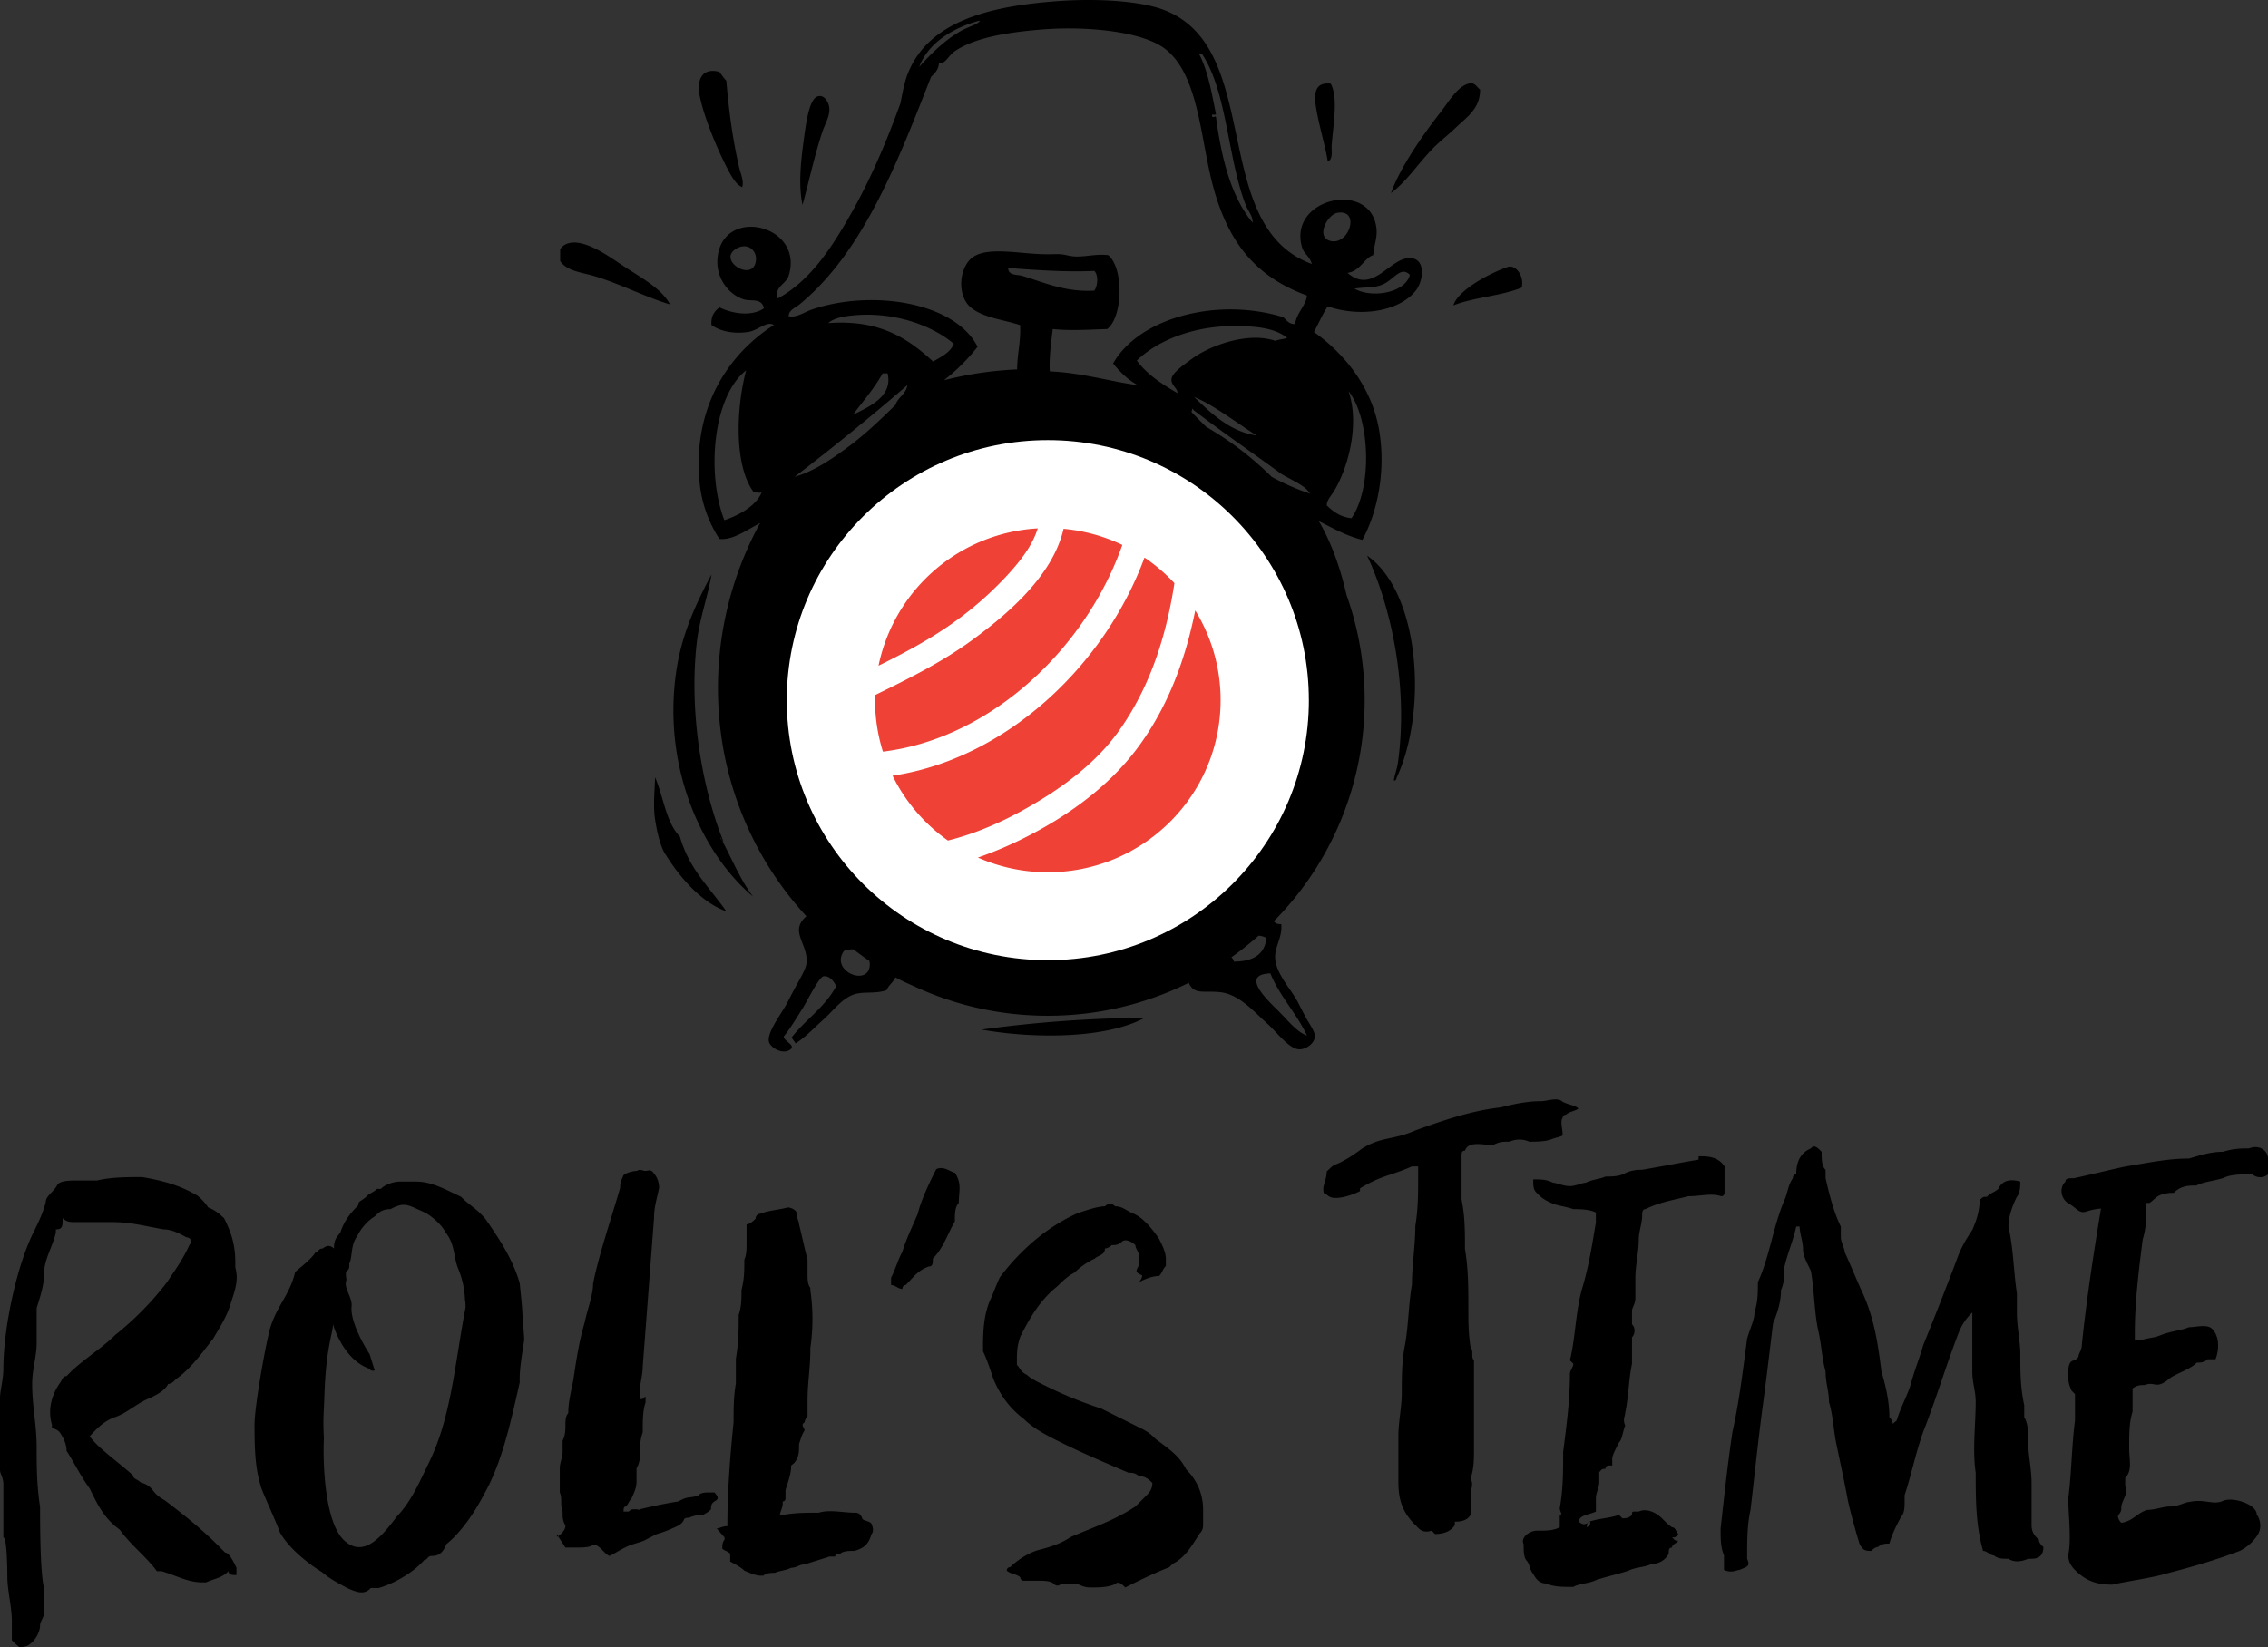
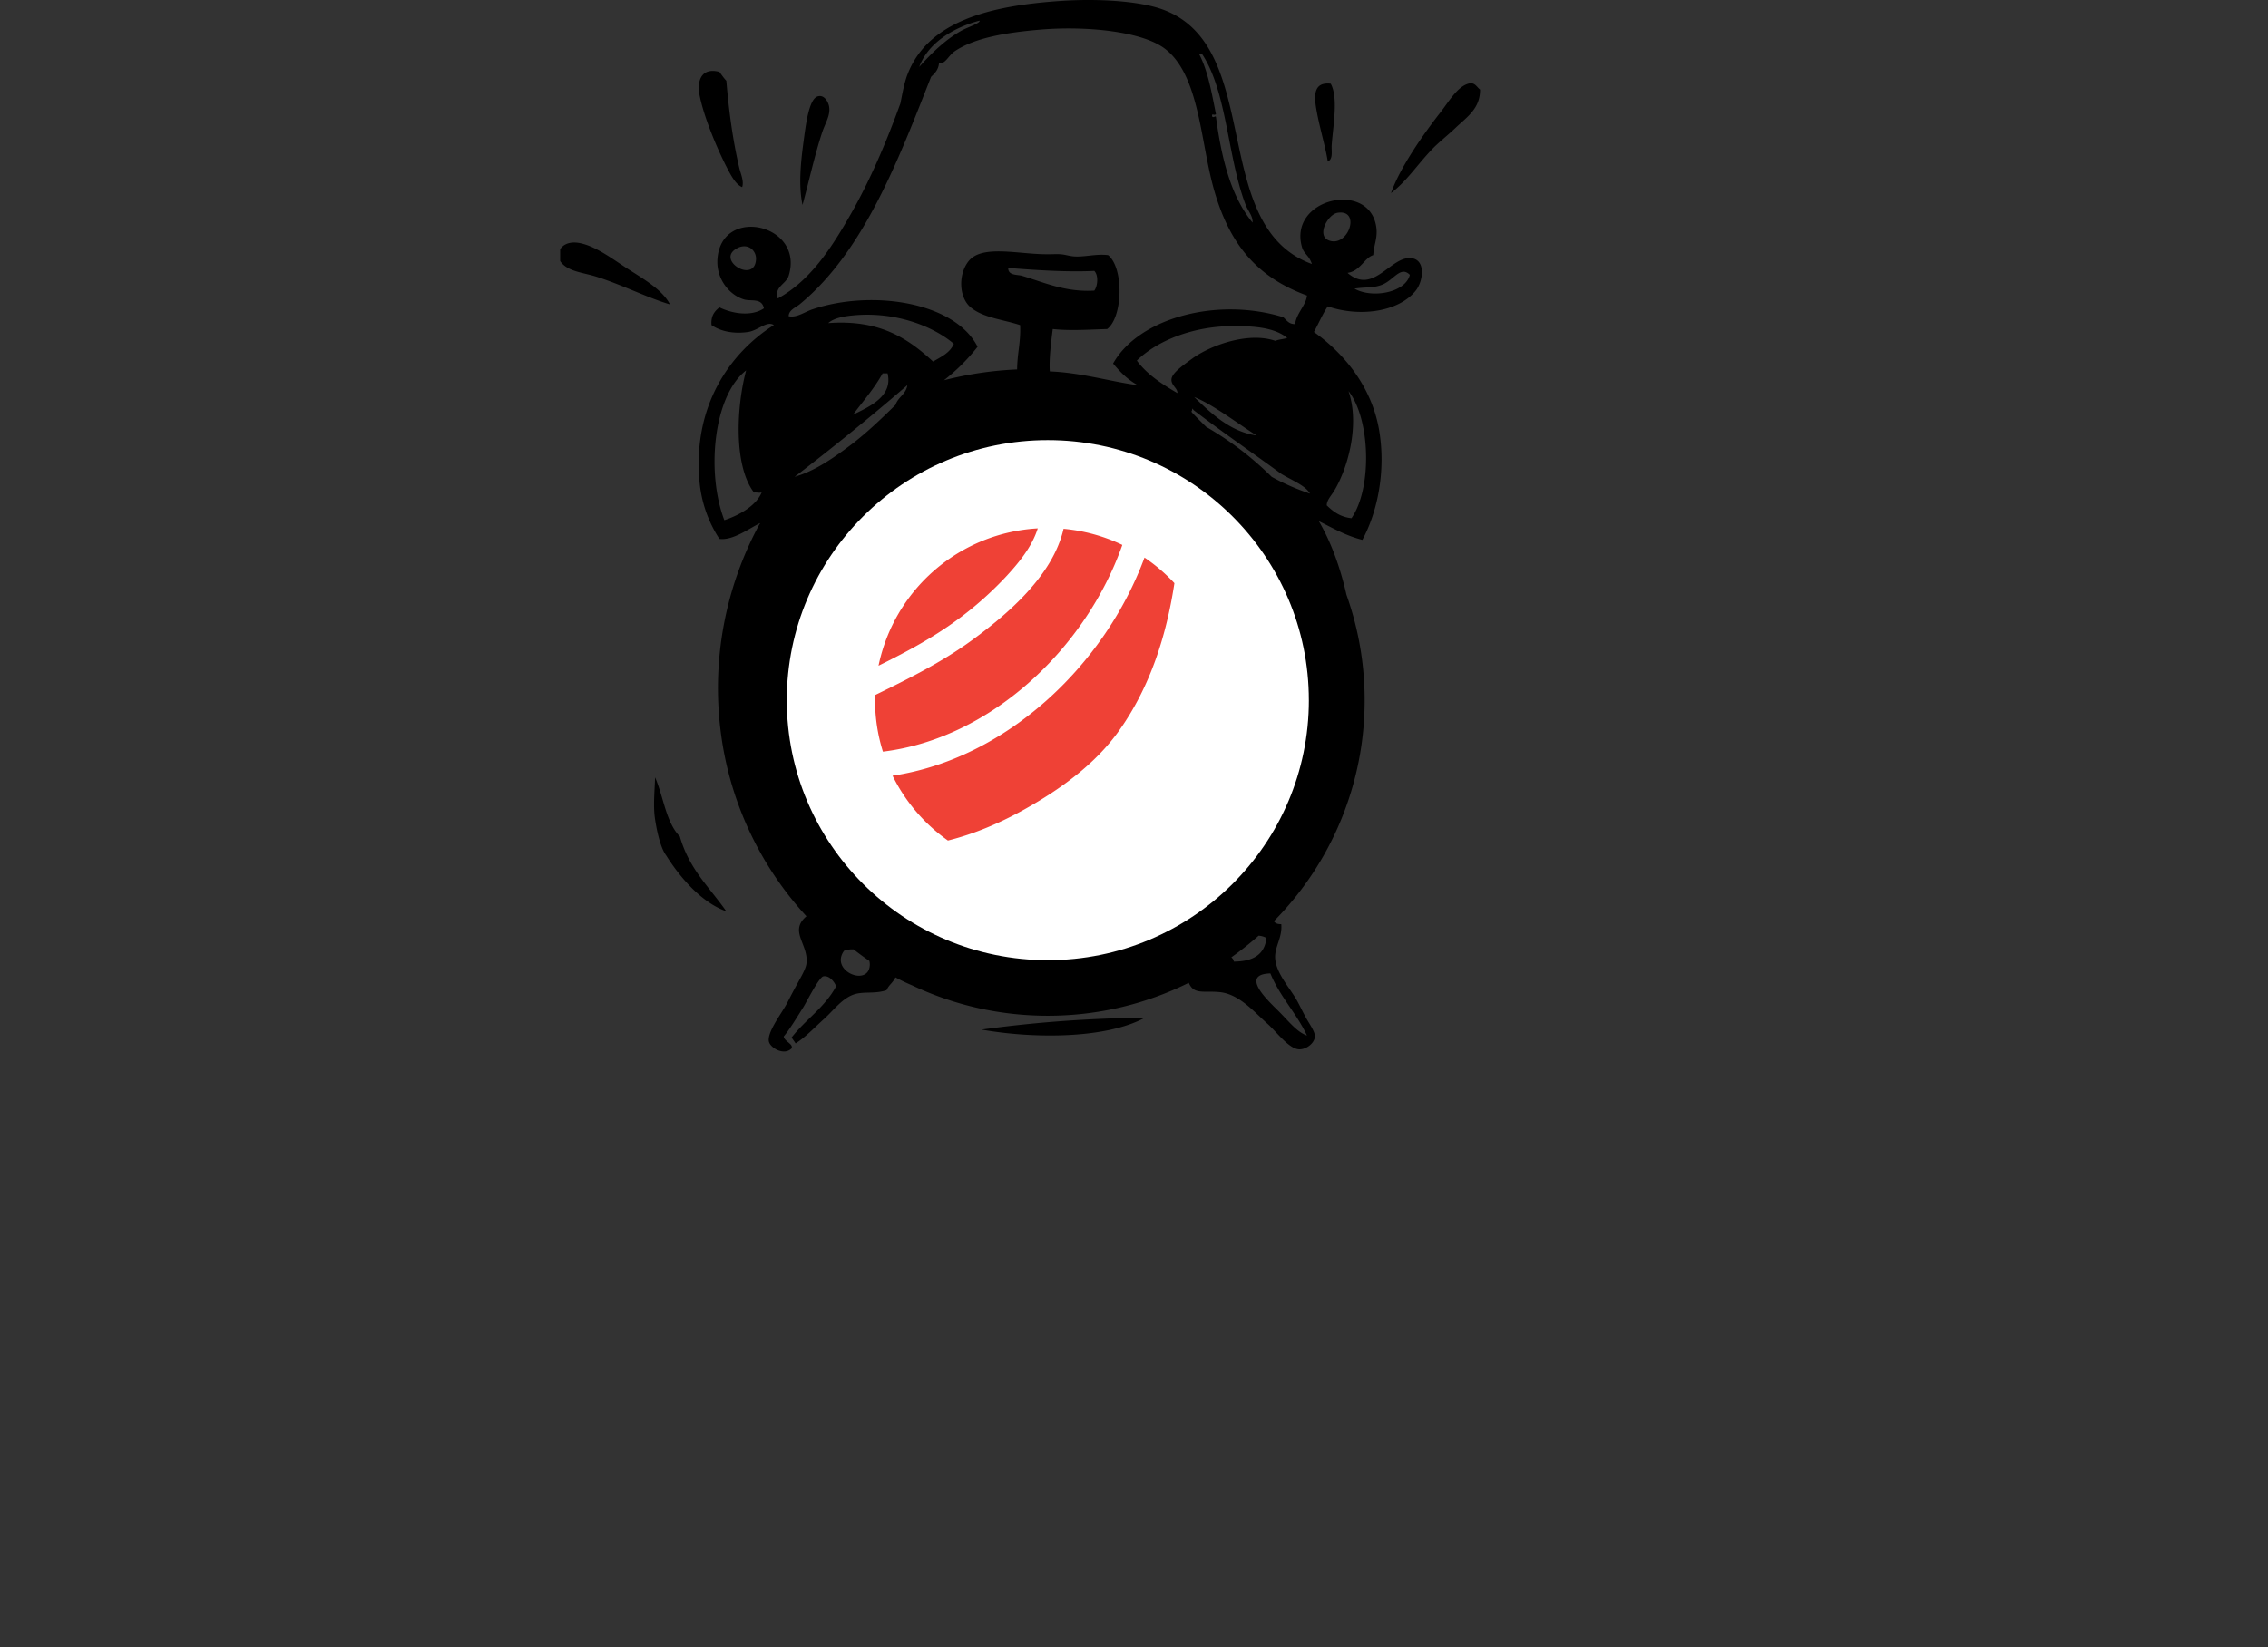
<svg xmlns="http://www.w3.org/2000/svg" width="106" height="77" fill="none">
  <rect width="100%" height="100%" fill="#333333" stroke="none" />
  <path fill-rule="evenodd" clip-rule="evenodd" d="M29.417 12.618c-.727-.462-1.502-1.072-2.266-1.243-.343-.078-.753-.052-.97.276v.553c.336.5 1.058.528 1.71.737 1.22.39 2.381.983 3.421 1.29-.331-.65-1.15-1.138-1.895-1.613zm4.576-4.744c.192.37.41.764.694.875.092-.286-.065-.601-.14-.92-.303-1.304-.48-2.635-.6-4.054-.121-.126-.219-.274-.324-.415-.82-.218-1.068.383-.924 1.105.204 1.025.817 2.489 1.294 3.41zm28.062-.322c.264-.112.165-.501.185-.783.064-.879.317-2.21-.046-2.857-.86-.097-.777.64-.647 1.336.139.748.425 1.719.508 2.304zM38.432 6.17c.142-.423.372-.754.324-1.152-.03-.243-.234-.623-.555-.507-.408.148-.548 1.384-.647 2.12-.13.962-.24 2.048-.046 2.948.281-1.019.58-2.384.924-3.41zm28.523.783c.298-.308.701-.622 1.064-.967.547-.522 1.158-.9 1.156-1.797-.175-.14-.247-.363-.555-.276-.513.145-.929.868-1.295 1.336-.82 1.047-1.91 2.613-2.311 3.777.746-.566 1.23-1.337 1.941-2.073zM30.619 36.342c-.032.773-.093 1.382 0 1.98.084.541.246 1.3.508 1.659.076.104 1.218 2.058 2.82 2.625-.824-1.169-1.738-1.979-2.172-3.5-.65-.657-.762-1.852-1.156-2.764zm22.884 11.239a59.012 59.012 0 00-7.628.553c2.451.433 5.808.433 7.628-.553z" fill="#000" />
  <path fill-rule="evenodd" clip-rule="evenodd" d="M60.576 46.706c-.362-.615-1.07-1.366-.971-2.118.06-.463.327-.833.278-1.383-.187.006-.292-.05-.343-.141a14.677 14.677 0 004.24-10.33 14.69 14.69 0 00-.852-4.935c-.296-1.307-.733-2.483-1.289-3.434.65.321 1.259.68 2.034.875.72-1.328 1.1-3.239.786-5.113-.349-2.082-1.687-3.639-3.05-4.606.219-.395.399-.83.646-1.198 1.466.508 3.305.276 4.114-.737.352-.44.49-1.46-.23-1.52-.96-.08-1.753 1.74-2.96.691.597-.08.79-.707 1.203-.83.03-.504.22-.81.138-1.335-.341-2.18-4.125-1.308-3.467.967.091.315.327.371.462.783C56.46 10.578 59.116 2.24 54.381.458c-1.166-.439-3.197-.524-4.809-.415-3.277.223-6.207.93-7.165 3.455-.145.382-.23.863-.324 1.336-.65 1.791-1.398 3.556-2.311 5.16-.899 1.577-1.883 3.117-3.421 3.96-.182-.544.385-.666.508-1.059.756-2.417-3.153-3.3-3.328-.783-.065.926.56 1.687 1.248 1.889.331.097.822-.086.924.415-.59.397-1.487.246-2.08-.046-.22.179-.407.392-.37.828.427.299 1.049.42 1.71.323.471-.07.886-.541 1.203-.323-2.055 1.306-3.815 3.792-3.468 7.37a5.86 5.86 0 00.925 2.627c.617.082 1.34-.458 1.896-.738 0 .047-.038.055-.047.093a16.108 16.108 0 00-1.803 9.535 15.63 15.63 0 004.022 8.752c-.835.705.11 1.303 0 2.211-.03.249-.257.63-.416.922a27.51 27.51 0 00-.462.875c-.246.492-.968 1.391-.878 1.843.059.299.712.684 1.063.322.083-.207-.33-.315-.37-.553.28-.337.552-.79.925-1.382.13-.206.72-1.382.924-1.428.254-.056.497.204.601.461-.515.976-1.429 1.555-2.08 2.395.057.097.128.18.185.277.448-.277.86-.718 1.34-1.152.433-.39.854-.981 1.433-1.152.436-.128.948-.004 1.48-.184.111-.256.27-.312.416-.599.241.134.503.258.777.374 1.923.91 4.073 1.42 6.343 1.42 2.367 0 4.603-.556 6.587-1.54.24.573.706.359 1.457.437.906.095 1.605.93 2.218 1.474.431.381.999 1.175 1.48 1.198.314.015.721-.265.74-.6.012-.224-.255-.581-.416-.874-.182-.331-.317-.629-.462-.876zm1.757-23.723c.638-1.023 1.241-3.097.693-4.698 1.02 1.294 1.117 4.525.139 5.942-.529-.056-.857-.313-1.156-.599-.007-.229.2-.446.324-.645zm2.265-9.673c.549-.22.86-.9 1.294-.461-.206.844-1.777 1.113-2.589.645.518-.083.882-.019 1.295-.184zm-2.08-3.363c1.112-.17.497 1.65-.417 1.29-.582-.23-.038-1.22.417-1.29zm-27.97 1.612c.469-.173.8.188.786.553-.048 1.218-2.023-.03-.786-.553zm24.887 10.734a14.855 14.855 0 00-3.059-2.335c-.222-.216-.44-.436-.655-.66-.076-.091.005-.058 0-.184.04-.009.044.018.047.046 1.34 1.03 2.749 1.99 4.115 2.994.448.277 1.144.546 1.34.922a10.713 10.713 0 01-1.788-.783zm-20.726-7.187c.289-.258.806-.33 1.248-.368 1.934-.164 3.675.525 4.623 1.335-.177.423-.592.608-.97.83-1.163-1.07-2.486-1.977-4.901-1.797zm1.155 4.284c.474-.634.993-1.222 1.387-1.934h.232c.26 1.085-.862 1.559-1.619 1.934zm2.543-1.382c-.064.427-.433.551-.554.922-.675.662-1.383 1.346-2.173 1.934-.77.572-1.603 1.158-2.543 1.428a115.155 115.155 0 005.27-4.284zm5.363-5.113c-.214-.064-.663-.006-.647-.368 1.195.092 2.711.203 4.022.138.203.204.16.705 0 .921-1.355.081-2.35-.386-3.375-.69zm7.951 3.87c-.43.313-.95.674-.97.967-.02.288.294.417.277.645-.72-.42-1.413-.864-1.895-1.52.969-.948 2.659-1.615 4.53-1.613.902.001 1.883.053 2.497.553-.17.062-.394.068-.555.138-1.286-.44-3.055.225-3.884.83zm3.006 3.593c-1.22-.168-2.133-1.04-2.913-1.797.86.341 1.992 1.21 2.913 1.797zM56.184 2.53c1.171 1.775 1.181 4.819 2.034 7.048.11.284.34.51.324.829-1.003-1.212-1.45-2.979-1.71-4.93-.014-.096-.124.068-.186-.045.006-.163.068-.013.185-.092-.2-.998-.374-2.023-.786-2.81h.14zM45.782.964c.062.108-.575.319-.832.461-.748.413-1.434 1.077-1.988 1.704.394-1.08 1.53-1.823 2.82-2.165zm-8.414 13.267c3.007-2.464 4.626-6.773 6.149-10.64.122-.121.346-.301.37-.646.288.077.438-.35.74-.552.93-.63 2.433-.882 4.068-1.014 2.045-.165 4.7.072 5.779.921 1.56 1.228 1.631 4.222 2.219 6.403.72 2.678 2.026 4.246 4.391 5.113-.036.442-.502.846-.554 1.336-.298.005-.398-.186-.555-.322-3.056-.948-6.744.014-7.952 2.165.328.395.685.76 1.156 1.013-1.242-.16-2.618-.585-4.114-.645-.04-.564.06-1.38.138-1.98.826.089 1.7.024 2.543 0 .74-.566.784-2.852.046-3.455-.586-.078-1.205.126-1.71.046-.326-.052-.391-.107-.833-.092a8.825 8.825 0 01-.554 0c-1.269-.04-2.83-.413-3.421.322-.496.616-.461 1.702.092 2.165.587.49 1.507.565 2.312.83.038.775-.137 1.337-.14 2.072a16.524 16.524 0 00-3.42.507 9.197 9.197 0 001.572-1.566c-1.06-2.087-4.92-2.691-7.72-1.75-.367.122-.737.406-1.11.322 0-.29.339-.414.508-.553zm-3.514 10.088c-.85-2.208-.521-5.81 1.018-7.002-.454 1.69-.592 4.457.37 5.712.11-.028.335.058.37-.046-.227.618-1.006 1.087-1.758 1.336zM40.65 45.14c-.07 1-1.881.262-1.201-.69a1.07 1.07 0 01.446-.064c.24.186.485.366.736.538a.662.662 0 01.02.216zm16.901-.385c.443-.315.868-.651 1.273-1.01.12.007.242.04.365.105-.079.797-.65 1.103-1.526 1.106-.004-.1-.062-.147-.112-.201zm2.193 2.504c-.478-.477-1.818-1.71-.37-1.75.446 1.09 1.22 1.855 1.71 2.902-.472-.163-.83-.643-1.34-1.152z" fill="#000" />
-   <path fill-rule="evenodd" clip-rule="evenodd" d="M63.895 25.977c1.146 2.448 1.938 6.167 1.434 9.72-.033.23-.143.513-.185.783.1.053.12-.097.138-.139 1.45-3.126 1.08-8.646-1.386-10.364zM70.47 12.48c-.867.298-2.341 1.096-2.542 1.797.96-.38 2.24-.44 3.19-.83.137-.536-.279-1.093-.648-.967zm-36.8 26.672l.056.104a.13.13 0 01.036.034c.003.028.007.055.047.046-.96-2.392-1.617-5.932-1.248-9.26.127-1.149.536-2.233.693-3.224-.738 1.394-1.419 2.84-1.664 4.653-.616 4.545 1.315 8.497 3.606 10.41-.585-.757-1.038-1.867-1.47-2.66-.032-.021-.066-.04-.056-.103z" fill="#000" />
  <path fill-rule="evenodd" clip-rule="evenodd" d="M61.173 32.733c0 6.714-5.462 12.157-12.2 12.157-6.74 0-12.201-5.443-12.201-12.157s5.462-12.157 12.2-12.157c6.739 0 12.2 5.443 12.2 12.157z" fill="#fff" />
  <path fill-rule="evenodd" clip-rule="evenodd" d="M44.16 29.383a16.318 16.318 0 002.826-2.391c.607-.652 1.246-1.418 1.516-2.29a8.068 8.068 0 00-7.442 6.42c1.064-.526 2.114-1.077 3.1-1.739z" fill="#ef4136" />
  <path fill-rule="evenodd" clip-rule="evenodd" d="M52.455 25.476a8.04 8.04 0 00-2.747-.754c-.5 2.18-2.577 3.965-4.292 5.216-1.405 1.024-2.955 1.794-4.512 2.554-.003.08-.007.16-.007.241 0 .838.13 1.647.368 2.407 5.046-.615 9.486-4.826 11.19-9.664z" fill="#ef4136" />
  <path fill-rule="evenodd" clip-rule="evenodd" d="M44.303 39.296c1.256-.314 2.47-.837 3.584-1.461 1.672-.937 3.31-2.112 4.426-3.692 1.452-2.053 2.2-4.43 2.576-6.88a8.105 8.105 0 00-1.398-1.196c-1.869 5.065-6.478 9.405-11.775 10.198a8.087 8.087 0 002.587 3.03z" fill="#ef4136" />
-   <path fill-rule="evenodd" clip-rule="evenodd" d="M55.862 28.54c-.467 2.33-1.296 4.568-2.746 6.49-1.281 1.697-3.087 3.025-4.967 4.002a18.21 18.21 0 01-2.443 1.06 8.064 8.064 0 003.266.687c4.46 0 8.075-3.602 8.075-8.046a7.978 7.978 0 00-1.185-4.194z" fill="#ef4136" />
-   <path d="M6.224 68.985c0 .157.185.157.343.315.686.21.449.473 1.135.841.896.683 1.767 1.367 2.637 2.26l.185.184c.158 0 .342.316.527.71v.341c-.185 0-.37 0-.37-.183-.342.341-.658.341-1.054.525h-.158c-.713 0-1.266-.342-1.926-.525h-.21c-.528-.71-1.214-1.21-1.741-1.945-.739-.526-1.055-1.21-1.398-1.918-.396-.526-.739-1.236-1.082-1.761 0-.342-.184-.684-.342-.894 0 0-.159-.157-.343-.157v-.185c-.211-.683 0-1.392.343-1.892.158-.21.158-.367.342-.367.686-.736 1.583-1.236 2.269-1.92a14.35 14.35 0 002.426-2.47c.343-.525.739-1.05 1.055-1.76.185-.158 0-.342-.158-.342-.37-.21-.712-.367-1.055-.367-.897-.158-1.53-.342-2.427-.342H3.455c-.158 0-.343 0-.527-.184 0 .368 0 .526-.317.526v.157c-.185.736-.554 1.262-.554 1.945 0 .525-.184 1.051-.343 1.577v1.603c0 .683-.21 1.235-.21 1.944 0 1.051.21 1.892.21 2.97 0 .841 0 1.734.159 2.786 0 .71 0 3.048.184 3.784v1.183c0 .183-.184.394-.184.551 0 .342-.238.71-.449.868C1.266 77 1.055 77 .897 77c-.185-.157-.185-.157-.343-.315v-.867c0-.736-.211-1.42-.211-2.129 0 0 0-1.813-.185-1.813v-2.47c0-.342-.158-.5-.158-.684v-3.364c0-.341.158-.867.158-1.366 0-1.919.633-4.915 1.477-6.518.159-.342.343-.683.501-1.261 0-.316.396-.5.554-.841.159-.184.607-.184.95-.184h.897c.685-.158 1.397-.158 2.11-.158.896.158 1.687.342 2.584.867.185.158.343.316.501.552.396.158.554.342.739.5.343.683.527 1.235.527 2.102v.21c.159.526 0 1.025-.184 1.577-.185.683-.528 1.183-.844 1.734-.554.71-1.055 1.42-1.767 1.919 0 0-.159.21-.343.21-.158.315-.528.5-.844.657-.58.21-1.082.71-1.636.893-.527.184-.844.526-1.186.894.343.526 1.477 1.314 2.03 1.84zm18.2-7.464c.026.342.052.71.079 1.104-.106.71-.238 1.445-.211 1.997-.422 1.866-.818 3.706-1.636 5.177-.474.92-1.107 1.84-1.793 2.392-.158.394-.343.552-.686.552-.21 0-.184.184-.343.184-.5.578-1.398 1.103-2.136 1.313h-.37c-.316.369-.738.158-1.107 0-.37-.21-.765-.394-1.16-.735-.607-.368-1.557-1.104-1.979-1.866-.21-.578-.659-1.524-.87-2.076-.237-.789-.316-1.42-.316-2.944 0-.84.474-3.521.712-4.467.316-1.104.923-1.577 1.186-2.68.159-.159.739-.579.95-.92.158 0 .106-.184.343-.184.185-.158.343-.158.527 0-.026-.395.159-.579.29-.736.185-.579.502-.946.845-1.288-.027-.184.131-.184.369-.394.158-.184.316-.184.5-.368h.186c.132-.158.527-.342.896-.342h.739c.738 0 1.318.342 2.11.71.369.394.79.578 1.187 1.103.633.92 1.24 1.84 1.556 2.944.052.578.105.946.131 1.524zm-6.91 2.55c-.133.026-.212 0-.238-.08-1.187-.394-1.688-1.944-1.714-2.102.026.342-.317 1.025-.396 3.259-.027.92-.08 1.156-.027 2.076-.052.999 0 4.073 1.029 4.862.87.71 1.688-.263 2.374-1.183.686-.71 1.055-1.603 1.53-2.575 1.028-2.129 1.186-4.6 1.687-7.2 0-.185 0-.185-.026-.369a4.204 4.204 0 00-.317-1.446c-.237-.578-.131-1.103-.58-1.681-.184-.368-.633-.762-.976-.946-.79-.342-.923-.526-1.608-.158-.396 0-.554.158-.739.342-.317.183-.66.578-.817.92-.317.42-.211.946-.37 1.287 0 .237 0 .237-.158.394 0 .184 0 .184.026.368-.158.368.29.815.238 1.235-.08.841.844 2.234.844 2.234l.237.762zm8.517 7.647l.053.105c-.026 0-.053.026-.053.026v-.131zm7.359-1.945c.132.158.264.29 0 .42-.158.106-.159.237-.159.368-.105.106-.105.106-.369.263-.132 0-.369 0-.659.132-.37 0-.105.131-.501.367-.264.132-.633.29-1.002.395-.792.394-.422.262-1.187.499-.37.131-.792.42-1.029.526-.237-.105-.37-.395-.66-.526h-.105c-.132.131-.501.131-.791.131h-.501l-.343-.525c.105-.08.343-.263.343-.5-.132-.236-.132-.367-.132-.657-.132-.368 0-.604-.132-.893v-1.13c0-.263.132-.5.132-.789v-.499c.132-.263.132-.526.132-.762 0-.132 0-.394.132-.526 0-.5.131-1.025.237-1.55.132-.894.264-1.787.528-2.681.131-.63.395-1.288.395-1.813.238-1.262.897-3.207 1.266-4.494 0-.132 0-.263.132-.526 0-.131.422-.262.66-.262.131-.106.263 0 .395 0 .106 0 .264-.106.396.13.132.133.237.395.237.658-.105.526-.237.894-.237 1.42l-.528 6.937c0 .394-.132.788-.132 1.157v.367c.132 0 .132 0 .264-.131v.289c-.132.368-.132.893-.132 1.261v.132c-.132.394-.132.657-.132 1.025 0 .157 0 .394-.158.657v.63c0 .263-.105.5-.238.789-.131.131-.131.236-.263.368-.106 0-.106.13-.106.236h.238c.132-.105.132-.105.264-.105.131 0 .184 0 .21.026 0 0 .027 0 .053-.026a21.39 21.39 0 011.794-.368c.5-.263.395-.131.923-.263.105-.157.369-.157.501-.157h.264zm7.332 1.971c-.132.5-.422.657-.791.762-.238 0-.528 0-.66.132-.105 0-.237 0-.237.131h-.264c-.395.132-.765.237-1.16.368-.264 0-.37.158-.633.158-.264.131-.528.131-.765.236-.132 0-.422 0-.528.132h-.131c-.238 0-.528-.132-.765-.237-.132-.131-.396-.289-.66-.42v-.368c-.132-.132-.264-.132-.369-.237 0-.157 0-.289.105-.42v-.105l-.369-.42c.132 0 .264-.106.501-.106 0-1.682.132-3.311.29-4.862 0-.657 0-1.182.106-1.813v-1.156c.132-.763.132-1.393.132-2.05.132-.368.132-.789.132-1.157.132-.525.132-.893.132-1.419.105-.236.105-.5.105-.762v-.893c.132 0 .29-.132.422-.263 0-.132.105-.237.237-.237.37-.157.765-.157 1.266-.289.159 0 .422.132.422.29 0 .236.106.367.106.499.132.525.264 1.156.396 1.655v.657c0 .237 0 .5.131.657v.106a9.3 9.3 0 010 2.706v.132c0 .762-.131 1.524-.131 2.312v.736c-.132.158-.132.29-.132.29-.132.104-.132.104 0 .367-.132.237-.132.237-.264.657 0 .368 0 .63-.238.894l-.131.105c0 .42-.159.788-.264 1.156v.394s0 .132-.132.132v.13c0 .132-.132.395-.132.526.66-.13 1.16-.13 1.82-.13.501-.159 1.134 0 1.662 0 .131 0 .263 0 .369.262 0 .105.29.105.422.237.105.236.105.394 0 .525zm.925-11.668v-.342c.184-.342.342-.893.527-1.209.158-.552.501-1.261.712-1.76.184-.71.527-1.42.87-2.103.343-.184.712.158.87.158.344.525.185.867.185 1.419-.184.184-.184.526-.184.867-.317.526-.528 1.235-1.029 1.735 0 .21 0 .368-.184.368-.528.183-.739.525-1.082.867-.158 0-.158.184-.158.184-.185 0-.343-.184-.527-.184zm10.469 13.981c-.316.157-.791.157-1.108.157-.158 0-.316 0-.633-.157h-.79s-.159.157-.317 0c-.159-.158-.475-.158-.792-.158h-.633c-.158 0-.158-.158-.158-.158-.158-.157-.475-.157-.633-.315 0 0 0-.158.158-.158.317-.315.792-.63 1.266-.788.633-.158 1.108-.316 1.583-.631 1.108-.473 2.057-.788 3.007-1.419l.474-.473c.159-.158.317-.315.317-.63-.158-.158-.317-.316-.633-.316-.158-.158-.317-.158-.475-.158-1.108-.473-2.215-.946-3.165-1.419-.633-.315-1.266-.63-1.74-1.104-.634-.473-1.108-1.104-1.425-1.892-.158-.473-.316-.946-.475-1.261 0-.789 0-1.577.317-2.365.158-.316.316-.789.475-1.104.95-1.262 2.215-2.366 3.64-2.996.474-.158.949-.316 1.265-.316.159-.157.317-.157.475 0 .317 0 .475.158.791.316.475.157.95.736 1.266 1.209.158.315.317.63.317.946v.315c-.159.158-.159.316-.317.473-.316 0-.633.132-.95.29.159-.158.159-.316.159-.316-.317-.158-.317-.158-.158-.473v-.473c0-.158-.159-.316-.159-.473-.158-.158-.474-.316-.633-.158-.158.158-.316.158-.474.158-.158.158-.317.158-.317.158 0 .315-.316.315-.474.472a3.442 3.442 0 00-.95.657c-.317.158-.633.473-.791.631-.791.63-1.266 1.419-1.741 2.365-.158.473-.158.683-.158 1.314.158.158.158.316.474.473.159.158.475.316.792.473.95.473 1.74.788 2.69 1.104l1.899.946c.317.158.475.316.633.473.633.473 1.108.789 1.424 1.42.475.472.791 1.103.791 1.892v.63c0 .158 0 .316-.158.473-.316.473-.633 1.104-1.266 1.42l-.158.157c-.791.315-1.424.63-2.057.946-.158-.157-.317-.315-.475-.157zm16.617-3.233c-.106.158-.264.316-.739.316v.157c-.158.263-.475.42-.923.42l-.159-.157c-.474.158-.632-.158-.764-.263-.633-.63-.792-1.235-.792-2.023v-2.155c0-.605.159-1.393.159-1.971 0-.789 0-1.55.158-2.313.158-.92.158-1.866.317-2.785 0-.894.158-1.814.158-2.734.132-.788.132-1.55.132-2.312v-.473h-.29c-1.082.473-1.372.394-2.427 1.025v.131c-.317.158-.791.316-1.108.316-.132 0-.29 0-.448-.158-.158 0-.158-.158-.158-.289 0-.158.158-.473.158-.788 0 0 .158-.158.317-.29.448-.157.923-.473 1.345-.788.95-.578 1.398-.368 2.479-.841 1.24-.447 2.585-.92 3.983-1.077.632-.158 1.24-.29 1.872-.29.343 0 .791-.21 1.029.027.316.157.58.157.738.315-.158.132-.422.132-.58.29-.159 0-.159.157-.159.157-.158.158.106.841-.052.841-.449.158.052-.026-.422.131-.29.132-.765.132-1.082.132a1.13 1.13 0 00-.923 0c-.316 0-.475 0-.765.158-.474 0-1.16-.21-1.318.262-.159 0-.159.106-.159.263v2.024c.159.762.159 1.524.159 2.312.158.92.158 1.814.158 2.891 0 .473 0 1.078.105 1.708.158.158 0 .447.158.605v4.152c0 .447 0 .92-.158 1.367.158.315 0 .473 0 .788v.92zm6.461-2.312c-.158 0-.158.157-.158.157-.158 0-.158 0-.29.158v.447c0 .315-.158.473-.158.788v.605c-.317.157-.792.157-.792.473.159.157.317.157.475 0 .475-.158.923-.158 1.398-.316l.158.158c.132 0 .29 0 .449-.158 0-.157 0-.157.158-.157h.158c.317-.158.765 0 1.081.315.159.158.317.315.475.42.158 0 .158.158.29.316-.132.158-.132.158-.29.158.158.157.158.157.29.157-.132.158-.29.158-.29.316-.158 0-.158.131-.158.289a.87.87 0 01-.791.473c-.29.157-.765.157-1.082.315-.448.158-1.081.29-1.53.447-.316.158-.79.158-1.054.315h-.159c-.316 0-.791 0-1.081-.157-.317 0-.475-.158-.633-.447-.158-.158-.158-.473-.317-.63-.132-.159-.132-.474-.132-.763-.158-.315.29-.63.607-.63.475 0 .765 0 1.081-.158v-.579c.159 0 0-.157 0-.315.159-.92.159-1.682.159-2.628.158-1.235.316-2.418.316-3.653 0-.158.159-.315.159-.473l-.159-.158c.264-1.077.264-2.312.58-3.39.317-1.05.475-2.128.633-3.048v-.473c-.316-.158-.79-.158-1.054-.158-.475-.158-.792-.158-1.082-.316-.316-.13-.475-.288-.633-.446-.158-.158-.158-.316-.158-.63.316 0 .633 0 .923.157.158 0 .475.158.791.158.264 0 .58-.158.739-.158.316-.158.633-.158.923-.289.316 0 .633 0 .923-.158.317-.157.633-.157.791-.157.923-.158 1.688-.316 2.638-.474v-.157c.422 0 .896 0 1.213.473v1.235s0 .158-.158.158c-.475-.158-.95 0-1.53 0-.607.157-1.398.288-2.005.604-.158 0-.158.158-.158.316 0 .315-.158.762-.158 1.077 0 .63-.159 1.235-.159 1.813v.946c0 .29-.158.447-.158.605v.63c.158.132.158.447 0 .605v1.235c-.158.762-.158 1.55-.316 2.286 0 .158-.132.316 0 .605-.132.315-.132.63-.29.788-.159.316-.317.605-.317.763v.315h-.158zm-1.028 2.89c.158-.105.158-.105.158-.262-.158 0-.158.157-.158.262zm17.276-8.83c-.528 1.393-1.002 2.97-1.556 4.363-.37 1.05-.528 1.918-.87 2.97v.315c0 .21 0 .525-.16.683-.21.394-.395.736-.553 1.261-.158 0-.37 0-.527.158-.158 0-.317.184-.317.184-.237 0-.395 0-.554-.341a32.854 32.854 0 01-.527-1.945c-.158-.867-.343-1.708-.528-2.602-.158-.683-.158-1.367-.369-2.076 0-.526-.158-.867-.158-1.42-.185-.682-.185-1.234-.343-1.918-.185-.84-.185-1.892-.343-2.785-.158-.342-.369-.684-.369-1.025 0-.342-.159-.736-.159-1.052h-.158c-.158.71-.395 1.21-.553 1.893 0 .394 0 .71-.159 1.077 0 .526-.158 1.051-.37 1.55-.157 1.262-.316 2.655-.5 3.995-.211 1.603-.37 3.154-.554 4.73-.158.71-.158 1.394-.158 2.287.158.368 0 .368-.37.526-.158 0-.316.157-.712 0v-.684c-.158-.394-.158-.735-.158-1.261.159-1.393.317-2.943.554-4.52.316-1.393.501-2.97.686-4.363.158-.525.343-.867.343-1.209.158-.525.158-.893.158-1.419.554-1.209.712-2.602 1.24-3.837.158-.341.158-.683.395-1.024 0-.184.158-.184.158-.184 0-.736.317-1.052.686-1.21.159-.21.343 0 .501.158 0 .316 0 .684.185.841v.395c.158.683.37 1.577.712 2.26v.5c0 .21.185.55.185.709.316.683.527 1.235.844 1.918.554 1.235.712 2.418.87 3.653.211.71.37 1.42.37 2.129 0 0 .158.157.158.315l.184-.158c.211-.71.554-1.235.712-1.892.159-.552.37-1.077.528-1.63a177.196 177.196 0 001.556-3.968c.185-.525.37-.867.739-1.419.158-.368.342-.84.342-1.392.159-.158.159-.158.343-.158.159-.184.317-.184.528-.368.158-.342.474-.5 1.028-.342 0 .184 0 .526-.158.71-.158.315-.395.867-.395 1.392.237 1.052.237 2.077.395 3.128v.893c0 .684.159 1.367.159 1.919 0 .84 0 1.55.184 2.418v.551c.185.316.185.684.185 1.21 0 .525.158 1.208.158 1.892v1.944c0 .342.158.526.343.684 0 .184.21.341.21.341 0 .394-.21.552-.553.552h-.158c-.37.158-.686.158-.924 0-.316 0-.474 0-.685-.158-.159 0-.317-.21-.501-.21-.343-1.209-.343-2.444-.343-3.653-.159-1.077 0-2.286 0-3.311 0-.526-.159-.867-.159-1.42v-2.759c-.369.342-.553.684-.738 1.21zm5.38 2.444c-.158-.341-.158-.499-.158-.736 0-.315 0-.683.317-.683l.158-.157c0-.158.158-.316.158-.552.211-2.05.528-4.153.897-6.386a2.63 2.63 0 00-.66.131c-.342.131-.448-.131-.844-.368-.316-.157-.5-.683-.158-1.025 0-.157.158-.157.396-.157.844-.184 1.688-.395 2.426-.552 1.002-.158 1.925-.368 2.954-.368.528-.158 1.029-.316 1.583-.316.527-.157.844-.157 1.213-.157.554-.21.896.157.896.473v.735c-.184.184-.527.184-.738 0-.527 0-1.002 0-1.371.184-.554.158-.871.158-1.24.342-.343 0-.712 0-1.055.342h-.158c-.686.078-.66.262-.976.473h-.158v.315c0 .526 0 .84-.159 1.393-.184 1.419-.369 2.943-.369 4.362v.316h.369c.686-.158.449-.053.923-.237.528-.184.871-.184 1.24-.341.343 0 .844-.158 1.081.078.369.368.317 1.026.159 1.42h-.37c-.158.157-.342.157-.501.157-.369.368-1.081.526-1.398.841-.554.394-.554.026-1.055.21-.184 0-.343 0-.553.158v1.078c-.159.525-.159.998-.159 1.734 0 .526.159 1.025-.184 1.367v.394c.184.315-.185.683-.185.999 0 .157 0 .157-.158.394 0 0 0 .157.158.315.554-.079.712-.447 1.213-.604.396 0 .712-.158 1.082-.158.342 0 .712-.21.87-.21.712-.158 1.055.131 1.53-.027.474-.262 1.635.132 1.635.605.211.315.211.683.053.946a2.12 2.12 0 01-.844.762c-1.187.447-2.189.736-3.403 1.051-.685.21-1.872.368-2.558.526-.712 0-1.213-.158-1.74-.683-.159-.158-.317-.368-.317-.71.158-.71 0-1.945 0-2.628.158-1.209.158-2.444.316-3.653v-1.235l-.158-.158z" fill="#000" />
</svg>